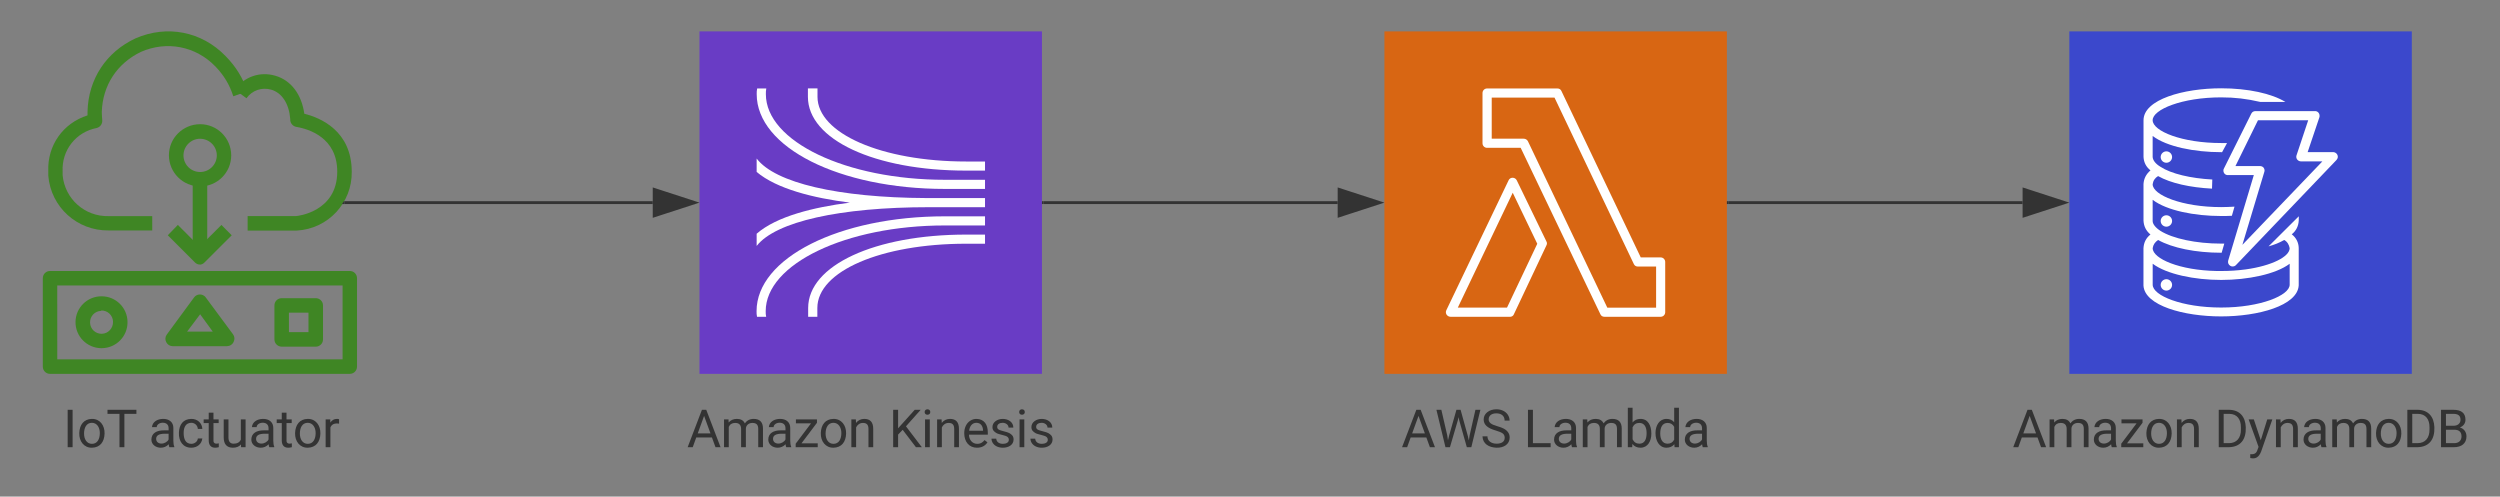
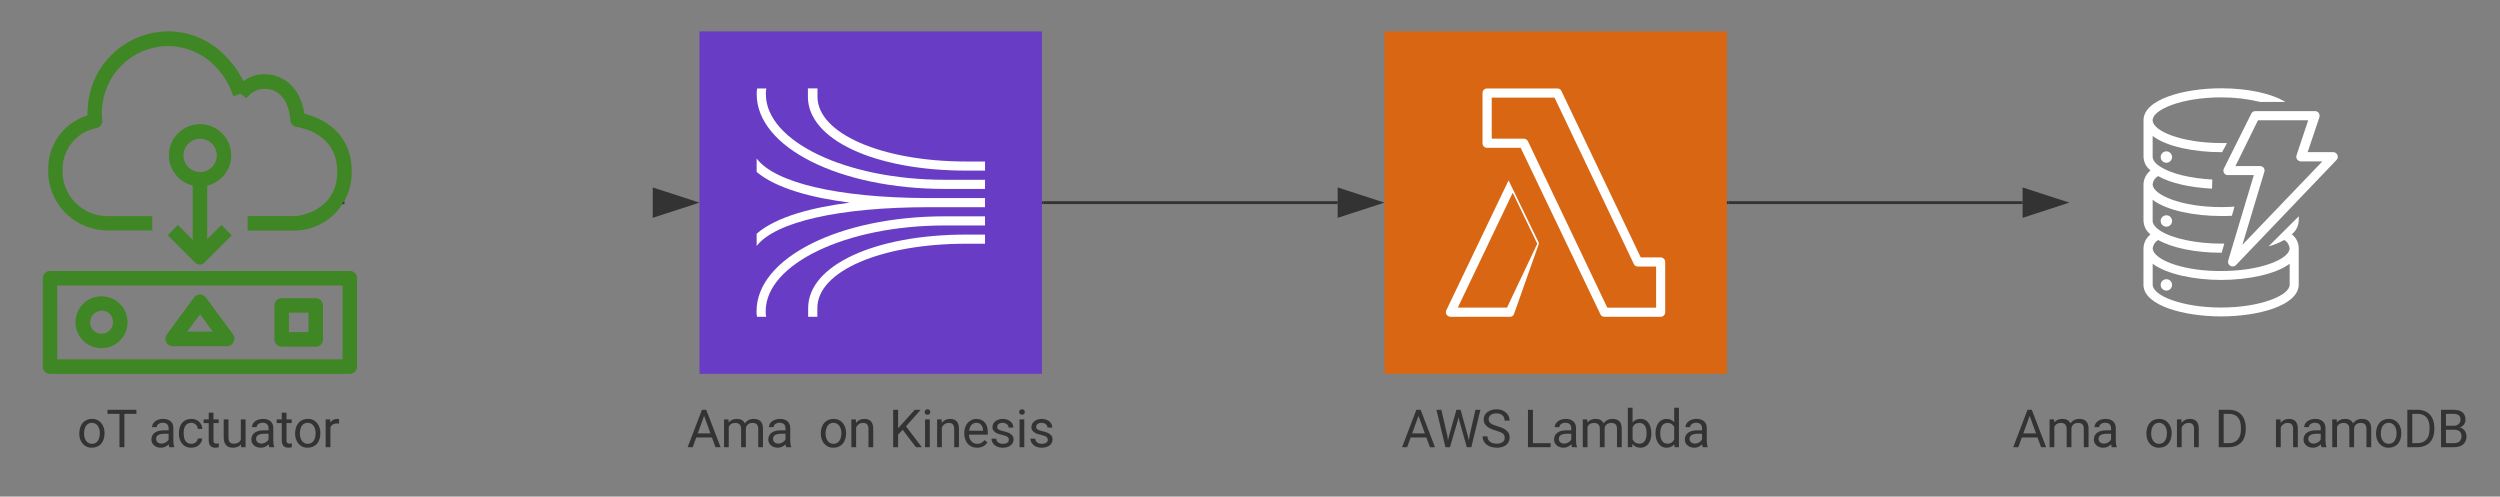
<svg xmlns="http://www.w3.org/2000/svg" xmlns:ns1="lucid" xmlns:xlink="http://www.w3.org/1999/xlink" width="876" height="174">
  <rect width="100%" height="100%" fill="#808080" stroke="none" />
  <g transform="translate(-125 -29)" ns1:page-tab-id="0_0">
    <path d="M610.1 40h120v120h-120V40z" stroke="#fff" stroke-opacity="0" stroke-width="2" fill="#d86613" />
    <path d="M706.9 140h-19.72c-.64 0-1.15-.32-1.4-.88L657.85 80.8h-11.78c-.9 0-1.6-.72-1.6-1.6V61.6c0-.88.7-1.6 1.6-1.6h24.65c.64 0 1.15.32 1.4.88l27.8 58.32h6.97c.9 0 1.6.72 1.6 1.6v17.6c0 .88-.7 1.6-1.6 1.6zm-18.7-3.2h17.1v-14.4h-6.4c-.64 0-1.15-.32-1.4-.88L669.7 63.2H647.7v14.4h11.2c.65 0 1.16.32 1.48.88z" stroke="#fff" stroke-opacity="0" stroke-width="2" fill="#fff" />
-     <path d="M654.06 140h-20.8c-.55 0-1.05-.3-1.37-.73-.33-.54-.33-1.12-.08-1.6L653.6 92.2c.24-.58.8-.92 1.4-.92.65 0 1.18.34 1.46.88l10.4 21.43c.26.43.26.92 0 1.4L655.52 139c-.2.63-.77 1.02-1.44 1.02zm-18.24-3.22h17.24l10.6-22.36-8.6-17.88z" stroke="#fff" stroke-opacity="0" stroke-width="2" fill="#fff" />
+     <path d="M654.06 140h-20.8c-.55 0-1.05-.3-1.37-.73-.33-.54-.33-1.12-.08-1.6L653.6 92.2l10.4 21.43c.26.43.26.92 0 1.4L655.52 139c-.2.63-.77 1.02-1.44 1.02zm-18.24-3.22h17.24l10.6-22.36-8.6-17.88z" stroke="#fff" stroke-opacity="0" stroke-width="2" fill="#fff" />
    <use xlink:href="#a" transform="matrix(1,0,0,1,580.1,169) translate(35.93 16.699)" />
    <use xlink:href="#b" transform="matrix(1,0,0,1,580.1,169) translate(78.776 16.699)" />
    <path d="M370.1 40h120v120h-120V40z" stroke="#fff" stroke-opacity="0" stroke-width="2" fill="#693cc5" />
    <path d="M470.15 92v3.2h-14.08c-36.96 0-65.92-14.57-65.92-33.2 0-.7 0-1.3.16-2h3.2c-.15.7-.15 1.3-.15 2 0 16.55 28.08 30 62.72 30z" stroke="#fff" stroke-opacity="0" stroke-width="2" fill="#fff" />
    <path d="M470.15 98.4v3.2h-19.6c-31.3 0-53.78 5.07-60.42 13.58v-4.28c7.04-6.13 20-9.28 32.65-10.9-12.72-1.6-25.6-4.8-32.65-10.75v-4.7c6.48 8.55 28.57 13.7 59.37 13.85zM470.15 85.6v3.18h-6.64c-32.08 0-55.42-10.88-55.42-25.86v-2.94h3.36v2.94c0 12.8 22.4 22.67 52.13 22.67z" stroke="#fff" stroke-opacity="0" stroke-width="2" fill="#fff" />
    <path d="M470.15 104.8v3.2h-14.1c-34.65 0-62.75 13.52-62.75 30.03 0 .7 0 1.27.16 1.97h-3.2c-.16-.7-.16-1.27-.16-1.97 0-18.62 28.98-33.23 65.96-33.23z" stroke="#fff" stroke-opacity="0" stroke-width="2" fill="#fff" />
    <path d="M470.15 111.2v3.2h-6.63c-29.75 0-52.12 9.6-52.12 22.52V140h-3.22v-3.08c0-14.92 23.3-25.72 55.4-25.72z" stroke="#fff" stroke-opacity="0" stroke-width="2" fill="#fff" />
    <use xlink:href="#c" transform="matrix(1,0,0,1,340.1,169) translate(25.603 16.699)" />
    <use xlink:href="#d" transform="matrix(1,0,0,1,340.1,169) translate(96.346 16.699)" />
-     <path d="M850.1 40h120v120h-120V40z" stroke="#fff" stroke-opacity="0" stroke-width="2" fill="#3b48cc" />
    <path d="M930.5 104.78l-10.6 10.55c2-.56 3.65-1.2 5.5-2.24 1.1.63 1.68 1.67 1.9 2.87 0 2.96-6.2 6.16-15.4 7.44-3.05.4-5.55.56-8.6.56h-1.58c-12.95-.24-22.42-4.3-22.42-8 .17-1.2.82-2.15 1.9-2.87 5 2.8 13.18 4.47 22.1 4.47h.17l.92-3.2h-1.1c-8.8 0-16.98-1.76-21.28-4.47-1.74-1.12-2.72-2.4-2.72-3.44v-7.44c4.9 3.76 14.64 5.68 24 5.68 1.25 0 2.5 0 3.76-.08l.92-3.2c-1.63.08-3.1.16-4.68.16-13.7 0-24-4.23-24-8 .17-1.27.82-2.23 1.9-2.87 4.42 2.5 11.22 4 18.9 4.4l.1-3.2c-7.56-.4-14.42-2-18.18-4.47-1.74-1.04-2.66-2.3-2.72-3.43v-7.36c4.9 3.76 14.64 5.68 24 5.68h.33l1.74-3.2h-2.07c-13.7 0-24-4.16-24-8 0-3.75 10.3-8 24-8 4.85 0 8.98.5 13.72 1.6h8.8c-4.83-2.95-13.1-4.78-22.52-4.78-13.17 0-27.2 3.9-27.2 11.2V84c.1 1.92.92 3.5 2.44 4.7-1.52 1.3-2.34 2.9-2.45 4.8v12.8c.1 2 .92 3.6 2.44 4.87-1.52 1.2-2.34 2.8-2.45 4.8V129.07c.43 7.05 14.2 10.8 27.2 10.8s26.78-3.75 27.2-10.87V115.88c-.04-1.9-.9-3.6-2.44-4.78 1.53-1.2 2.34-2.88 2.45-4.8zm-3.2 23.98c0 3.76-10.28 8-24 8-13.7 0-24-4.16-24-8v-7.35c4.9 3.68 14.64 5.68 24 5.68s19.1-2 24-5.67z" stroke="#fff" stroke-opacity="0" stroke-width="2" fill="#fff" />
    <path d="M886.1 84.03c0 1.1-.9 2-2 2s-2-.9-2-2 .9-2 2-2 2 .9 2 2zM886.1 106.43c0 1.1-.9 2-2 2s-2-.9-2-2 .9-2 2-2 2 .9 2 2zM886.1 128.83c0 1.1-.9 2-2 2s-2-.9-2-2 .9-2 2-2 2 .9 2 2zM907.3 122.37c-.3 0-.53-.06-.8-.22-.66-.38-.94-1.14-.74-1.85l8.98-29.95h-9.06c-.88.06-1.6-.65-1.6-1.58 0-.27.04-.54.2-.76l9.58-19.2c.28-.56.8-.88 1.45-.88h20.8c.9-.06 1.62.65 1.66 1.52.04.22 0 .38-.04.6L933.6 82.3h8.97c.88.05 1.6.76 1.6 1.63 0 .43-.16.76-.44 1.1l-35.2 36.8c-.32.37-.72.54-1.24.54zm1-35.18h8.6c.53 0 .97.2 1.3.6.27.43.4.92.23 1.4l-7.7 25.6 28.03-29.24h-7.46c-.88 0-1.64-.65-1.68-1.52 0-.22 0-.44.08-.6l4.1-12.3h-17.6z" stroke="#fff" stroke-opacity="0" stroke-width="2" fill="#fff" />
    <use xlink:href="#e" transform="matrix(1,0,0,1,820.1,169) translate(10.081 16.699)" />
    <use xlink:href="#f" transform="matrix(1,0,0,1,820.1,169) translate(80.824 16.699)" />
    <path d="M730.6 100h103.12" stroke="#333" fill="none" />
    <path d="M730.6 100.5h-.5v-1h.5z" fill="#333" />
    <path d="M848.48 100l-14.26 4.64v-9.28z" stroke="#333" fill="#333" />
    <path d="M490.6 100h103.12" stroke="#333" fill="none" />
    <path d="M490.6 100.5h-.5v-1h.5z" fill="#333" />
    <path d="M608.48 100l-14.26 4.64v-9.28z" stroke="#333" fill="#333" />
    <path d="M229 109.8h-17.23v-5.1h17.03c.37 0 14.37-1.43 14.37-15.56 0-11.95-10.03-14.97-14.37-15.68-1.3-.27-2.2-1.42-2.1-2.74-.4-5.37-2.9-9.2-6.66-10.3-3.32-.93-6.67.22-8.68 3l-4.05-3c3.28-4.55 8.77-6.47 14.17-4.88 5.5 1.6 9.2 6.52 10.15 13.32 5.6 1.37 16.62 5.97 16.62 20.33.17 10.9-8.3 20-19.24 20.6z" stroke="#fff" stroke-opacity="0" fill="#3f8624" />
    <path d="M178.35 109.75h-15.28c-11.03.14-20.24-8.16-21.15-19.18v-1.6c-.35-9 5.16-16.82 13.75-19.54V68.1c.28-11.36 6.5-20.85 16.82-25.66 11.02-4.8 23.16-2.44 31.54 6.2 3.63 3.7 6 7.54 7.68 12.42v.84h-2.6l-2.36.84c-1.33-4.12-3.28-7.33-6.28-10.46-6.9-7.12-17.03-9.07-26.1-5.1-8.38 4.05-13.4 11.72-13.7 21 0 1.04.08 1.88.15 2.86.14 1.25-.62 2.44-1.88 2.8-7.33 1.38-12.35 7.8-12 15.2v1.32c.76 8.37 7.8 14.58 16.12 14.37h15.28zM195.13 121.7c-.7 0-1.3-.22-1.8-.72l-9.54-9.54 3.53-3.63 7.62 7.63 7.65-7.62 3.6 3.63-9.54 9.52c-.43.44-.92.7-1.53.76z" stroke="#fff" stroke-opacity="0" fill="#3f8624" />
    <path d="M192.52 90.6h5.1v27.43h-5.1V90.6z" stroke="#fff" stroke-opacity="0" fill="#3f8624" />
    <path d="M195.14 94.32c-6.03.03-10.93-4.86-10.95-10.87-.03-6.02 4.86-10.9 10.9-10.93 6.02-.02 10.9 4.87 10.93 10.88v.05c0 6-4.87 10.87-10.9 10.87zm0-16.7h-.03c-3.2 0-5.82 2.62-5.82 5.83 0 3.22 2.62 5.82 5.83 5.82 3.22 0 5.85-2.6 5.85-5.82 0-3.2-2.6-5.8-5.8-5.82zM247.57 160H142.53c-1.43 0-2.53-1.15-2.53-2.52v-31c0-1.38 1.1-2.53 2.53-2.53h105.04c1.43 0 2.53 1.15 2.53 2.52v31c0 1.38-1.1 2.53-2.53 2.53zm-102.5-5.08h99.97v-25.9h-99.98z" stroke="#fff" stroke-opacity="0" fill="#3f8624" />
    <path d="M160.46 151c-5.03-.05-9.06-4.18-9-9.2.05-5.02 4.17-9.04 9.22-8.98 4.96.05 8.95 4.03 9 8.98.08 5.02-3.93 9.13-8.96 9.2h-.26zm0-13.07h-.02c-2.22.07-3.95 1.9-3.88 4.13.05 2.22 1.9 3.96 4.14 3.9 2.22-.08 3.95-1.94 3.9-4.16v-.14c-.07-2.2-1.93-3.93-4.14-3.86zM204.62 150.3h-19.1c-1 0-1.8-.53-2.27-1.4-.46-.9-.4-1.86.2-2.68l9.55-13c.82-1.12 2.42-1.38 3.56-.54.22.16.4.32.53.54l9.55 12.9c.58.8.68 1.78.22 2.67-.4.92-1.26 1.48-2.25 1.5zm-14.06-5.1h9l-4.43-6.08zM235.65 150.47H223.7c-1.4 0-2.54-1.14-2.54-2.53V136c0-1.4 1.14-2.52 2.53-2.52h11.95c1.4 0 2.54 1.13 2.54 2.53v11.94c0 1.4-1.15 2.53-2.55 2.53zm-9.4-5.08h6.84v-6.84h-6.85z" stroke="#fff" stroke-opacity="0" fill="#3f8624" />
    <path d="M218.4 107.38h-45.52l-16.76-.78-7.62-5.5-3.86-7.12-.72-7.1 2.44-7.07 6.7-7.04 5-1.55 1.6-13.32 9.26-10.8 12.7-4.4 13 2.06 7.83 5.37 5.7 9.2 3.44.4 6.1-2.2 8.73 4.2 3.04 8.73 11.08 5.37 4.67 8.48.3 7.7-3.65 8.73-8.94 6.68z" stroke="#fff" stroke-opacity="0" fill="#fff" fill-opacity="0" />
    <path d="M170.78 104.7h48.44v22.1h-48.44v-22.1z" stroke="#fff" stroke-opacity="0" stroke-width=".38" fill="#fff" fill-opacity="0" />
    <use xlink:href="#g" transform="matrix(1,0,0,1,110,169) translate(37.063 16.699)" />
    <use xlink:href="#h" transform="matrix(1,0,0,1,110,169) translate(67.069 16.699)" />
-     <path d="M245.67 100h108.05" stroke="#333" fill="none" />
    <path d="M245.68 100.5h-.85l.68-1h.18z" fill="#333" />
    <path d="M368.48 100l-14.26 4.64v-9.28z" stroke="#333" fill="#333" />
    <defs>
      <path fill="#333" d="M973-380H363L226 0H28l556-1456h168L1309 0h-197zM421-538h495l-248-681" id="i" />
      <path fill="#333" d="M483-459l28 192 41-173 288-1016h162l281 1016 40 176 31-196 226-996h193L1420 0h-175L945-1061l-23-111-23 111L588 0H413L61-1456h192" id="j" />
      <path fill="#333" d="M631-137c179 0 314-70 314-231 0-71-25-127-75-166s-141-77-272-115c-165-47-285-106-360-175s-112-154-112-255c0-245 231-397 495-397 206 0 369 89 449 218 43 68 65 142 65 223H942c0-184-129-283-321-283-172 0-299 76-301 236 0 59 26 109 76 150s135 78 256 113c205 59 345 116 436 256 35 53 50 119 50 193-2 256-231 398-507 390C333 12 90-129 80-422h193c0 187 160 285 358 285" id="k" />
      <g id="a">
        <use transform="matrix(0.009,0,0,0.009,0,0)" xlink:href="#i" />
        <use transform="matrix(0.009,0,0,0.009,11.742,0)" xlink:href="#j" />
        <use transform="matrix(0.009,0,0,0.009,27.712,0)" xlink:href="#k" />
      </g>
      <path fill="#333" d="M362-157h690V0H169v-1456h193v1299" id="l" />
      <path fill="#333" d="M561-1102c238-4 403 126 403 351v498c0 99 13 178 38 237V0H808c-11-21-19-59-26-114C696-25 593 20 474 20c-199 0-368-130-365-320 4-251 214-359 490-356h180v-85c-1-135-86-212-229-212-115 0-232 67-233 171H131c20-205 206-316 430-320zM294-326c0 117 90 185 207 185 122 0 239-75 278-162v-222H634c-227 0-340 66-340 199" id="m" />
      <path fill="#333" d="M1240-945c-141 0-250 95-250 227V0H804v-709c0-157-77-236-231-236-121 0-204 52-249 155V0H139v-1082h175l5 120c79-93 186-140 321-140 151 0 254 58 309 174 69-98 181-174 345-174 237 0 362 126 362 377V0h-185v-714c-2-159-67-231-231-231" id="n" />
      <path fill="#333" d="M634-1102c292 0 422 254 422 573 0 298-143 547-420 549-137 0-242-48-317-145L310 0H140v-1536h185v573c75-93 178-139 309-139zm-44 965c207 0 281-175 281-413 0-224-79-395-283-395-122 0-210 57-263 170v468c57 113 145 170 265 170" id="o" />
      <path fill="#333" d="M520 20C244 20 95-247 95-550c0-298 151-550 427-552 127 0 227 43 301 130v-564h185V0H838l-9-116C755-25 652 20 520 20zm48-965c-210 0-288 177-288 416 0 218 87 392 286 392 117 0 203-53 257-158v-497c-55-102-140-153-255-153" id="p" />
      <g id="b">
        <use transform="matrix(0.009,0,0,0.009,0,0)" xlink:href="#l" />
        <use transform="matrix(0.009,0,0,0.009,9.686,0)" xlink:href="#m" />
        <use transform="matrix(0.009,0,0,0.009,19.477,0)" xlink:href="#n" />
        <use transform="matrix(0.009,0,0,0.009,35.253,0)" xlink:href="#o" />
        <use transform="matrix(0.009,0,0,0.009,45.352,0)" xlink:href="#p" />
        <use transform="matrix(0.009,0,0,0.009,55.503,0)" xlink:href="#m" />
      </g>
-       <path fill="#333" d="M314-151h633V0H88v-136l597-793H97v-153h820v131" id="q" />
      <path fill="#333" d="M584 20C278 26 81-227 91-551c10-320 175-545 491-551 308-5 503 247 494 573-9 322-175 543-492 549zm-2-970c-208 0-305 185-305 421 0 216 106 398 307 398 211 0 307-186 307-420 0-214-109-399-309-399" id="r" />
      <path fill="#333" d="M589-945c-131 0-219 81-264 174V0H140v-1082h175l6 136c83-104 191-156 324-156 229 0 346 129 346 387V0H806v-716c-2-153-65-229-217-229" id="s" />
      <g id="c">
        <use transform="matrix(0.009,0,0,0.009,0,0)" xlink:href="#i" />
        <use transform="matrix(0.009,0,0,0.009,11.742,0)" xlink:href="#n" />
        <use transform="matrix(0.009,0,0,0.009,27.519,0)" xlink:href="#m" />
        <use transform="matrix(0.009,0,0,0.009,37.31,0)" xlink:href="#q" />
        <use transform="matrix(0.009,0,0,0.009,46.09,0)" xlink:href="#r" />
        <use transform="matrix(0.009,0,0,0.009,56.355,0)" xlink:href="#s" />
      </g>
      <path fill="#333" d="M539-677L361-492V0H169v-1456h192v720l647-720h232L667-813 1285 0h-230" id="t" />
      <path fill="#333" d="M341 0H156v-1082h185V0zm-91-1264c-68 0-108-42-109-105 0-62 41-107 109-107s110 44 110 107-42 105-110 105" id="u" />
      <path fill="#333" d="M599-131c141 0 220-65 285-146l113 88C906-50 770 20 589 20 281 21 93-214 93-545c0-223 93-397 233-485 74-48 154-72 240-72 300 2 449 218 445 537v77H278c0 197 129 357 321 357zm227-509c-3-180-88-310-260-310-170 0-264 140-282 310h542" id="v" />
      <path fill="#333" d="M538-131c121 0 232-49 232-156 0-50-20-88-56-117-73-60-334-92-420-143-92-55-162-110-162-238 0-190 192-317 400-317 223 0 414 129 413 338H759c0-108-110-186-227-186-119 0-215 53-215 159 0 45 18 78 53 101 76 52 331 90 416 139 98 57 169 115 169 251C955-92 760 20 538 20c-176 0-314-68-386-174-38-55-57-115-57-179h185c6 129 116 202 258 202" id="w" />
      <g id="d">
        <use transform="matrix(0.009,0,0,0.009,0,0)" xlink:href="#t" />
        <use transform="matrix(0.009,0,0,0.009,11.285,0)" xlink:href="#u" />
        <use transform="matrix(0.009,0,0,0.009,15.653,0)" xlink:href="#s" />
        <use transform="matrix(0.009,0,0,0.009,25.585,0)" xlink:href="#v" />
        <use transform="matrix(0.009,0,0,0.009,35.121,0)" xlink:href="#w" />
        <use transform="matrix(0.009,0,0,0.009,44.402,0)" xlink:href="#u" />
        <use transform="matrix(0.009,0,0,0.009,48.771,0)" xlink:href="#w" />
      </g>
      <g id="e">
        <use transform="matrix(0.009,0,0,0.009,0,0)" xlink:href="#i" />
        <use transform="matrix(0.009,0,0,0.009,11.742,0)" xlink:href="#n" />
        <use transform="matrix(0.009,0,0,0.009,27.519,0)" xlink:href="#m" />
        <use transform="matrix(0.009,0,0,0.009,37.31,0)" xlink:href="#q" />
        <use transform="matrix(0.009,0,0,0.009,46.09,0)" xlink:href="#r" />
        <use transform="matrix(0.009,0,0,0.009,56.355,0)" xlink:href="#s" />
      </g>
      <path fill="#333" d="M1222-777c17 480-206 763-650 777H169v-1456h411c408 9 627 269 642 679zm-190 4c3-312-149-522-447-525H361v1141h202c308 0 473-209 469-531v-85" id="x" />
-       <path fill="#333" d="M494-271l252-811h198L509 167C425 381 299 474 84 421V271c167 16 242-37 283-173l41-110L22-1082h202" id="y" />
      <path fill="#333" d="M1160-420C1159-145 963 0 674 0H169v-1456h476c294-1 476 112 476 388 0 153-99 253-216 302 146 38 255 167 255 346zM678-157c171 2 289-95 289-261 0-175-95-263-286-263H361v524h317zm250-912c-2-172-104-229-283-229H361v463h290c157 3 278-84 277-234" id="z" />
      <g id="f">
        <use transform="matrix(0.009,0,0,0.009,0,0)" xlink:href="#x" />
        <use transform="matrix(0.009,0,0,0.009,11.804,0)" xlink:href="#y" />
        <use transform="matrix(0.009,0,0,0.009,20.32,0)" xlink:href="#s" />
        <use transform="matrix(0.009,0,0,0.009,30.252,0)" xlink:href="#m" />
        <use transform="matrix(0.009,0,0,0.009,40.043,0)" xlink:href="#n" />
        <use transform="matrix(0.009,0,0,0.009,55.819,0)" xlink:href="#r" />
        <use transform="matrix(0.009,0,0,0.009,66.085,0)" xlink:href="#x" />
        <use transform="matrix(0.009,0,0,0.009,77.889,0)" xlink:href="#z" />
      </g>
-       <path fill="#333" d="M375 0H183v-1456h192V0" id="A" />
      <path fill="#333" d="M1175-1298H707V0H516v-1298H49v-158h1126v158" id="B" />
      <g id="g">
        <use transform="matrix(0.009,0,0,0.009,0,0)" xlink:href="#A" />
        <use transform="matrix(0.009,0,0,0.009,4.896,0)" xlink:href="#r" />
        <use transform="matrix(0.009,0,0,0.009,15.161,0)" xlink:href="#B" />
      </g>
      <path fill="#333" d="M277-555c0 244 77 420 297 424 127 2 249-93 255-210h175C980-127 805 20 574 20 258 20 81-222 92-562c11-319 164-533 481-540 237-5 426 165 431 392H829c-7-133-115-242-256-240-209 4-296 166-296 395" id="C" />
      <path fill="#333" d="M456 20C285 20 205-92 206-268v-671H9v-143h197v-262h185v262h202v143H391v671c-9 125 92 149 207 118V0c-49 13-96 20-142 20" id="D" />
      <path fill="#333" d="M491 20c-241-1-355-148-355-398v-704h185v699c0 164 67 246 200 246 141 0 235-53 282-158v-787h185V0H812l-4-107C736-22 630 20 491 20" id="E" />
      <path fill="#333" d="M663-916c-163-27-288 18-338 148V0H140v-1082h180l3 125c61-97 147-145 258-145 36 0 63 5 82 14v172" id="F" />
      <g id="h">
        <use transform="matrix(0.009,0,0,0.009,0,0)" xlink:href="#m" />
        <use transform="matrix(0.009,0,0,0.009,9.791,0)" xlink:href="#C" />
        <use transform="matrix(0.009,0,0,0.009,19.213,0)" xlink:href="#D" />
        <use transform="matrix(0.009,0,0,0.009,25.093,0)" xlink:href="#E" />
        <use transform="matrix(0.009,0,0,0.009,35.016,0)" xlink:href="#m" />
        <use transform="matrix(0.009,0,0,0.009,44.807,0)" xlink:href="#D" />
        <use transform="matrix(0.009,0,0,0.009,50.511,0)" xlink:href="#r" />
        <use transform="matrix(0.009,0,0,0.009,60.776,0)" xlink:href="#F" />
      </g>
    </defs>
  </g>
</svg>